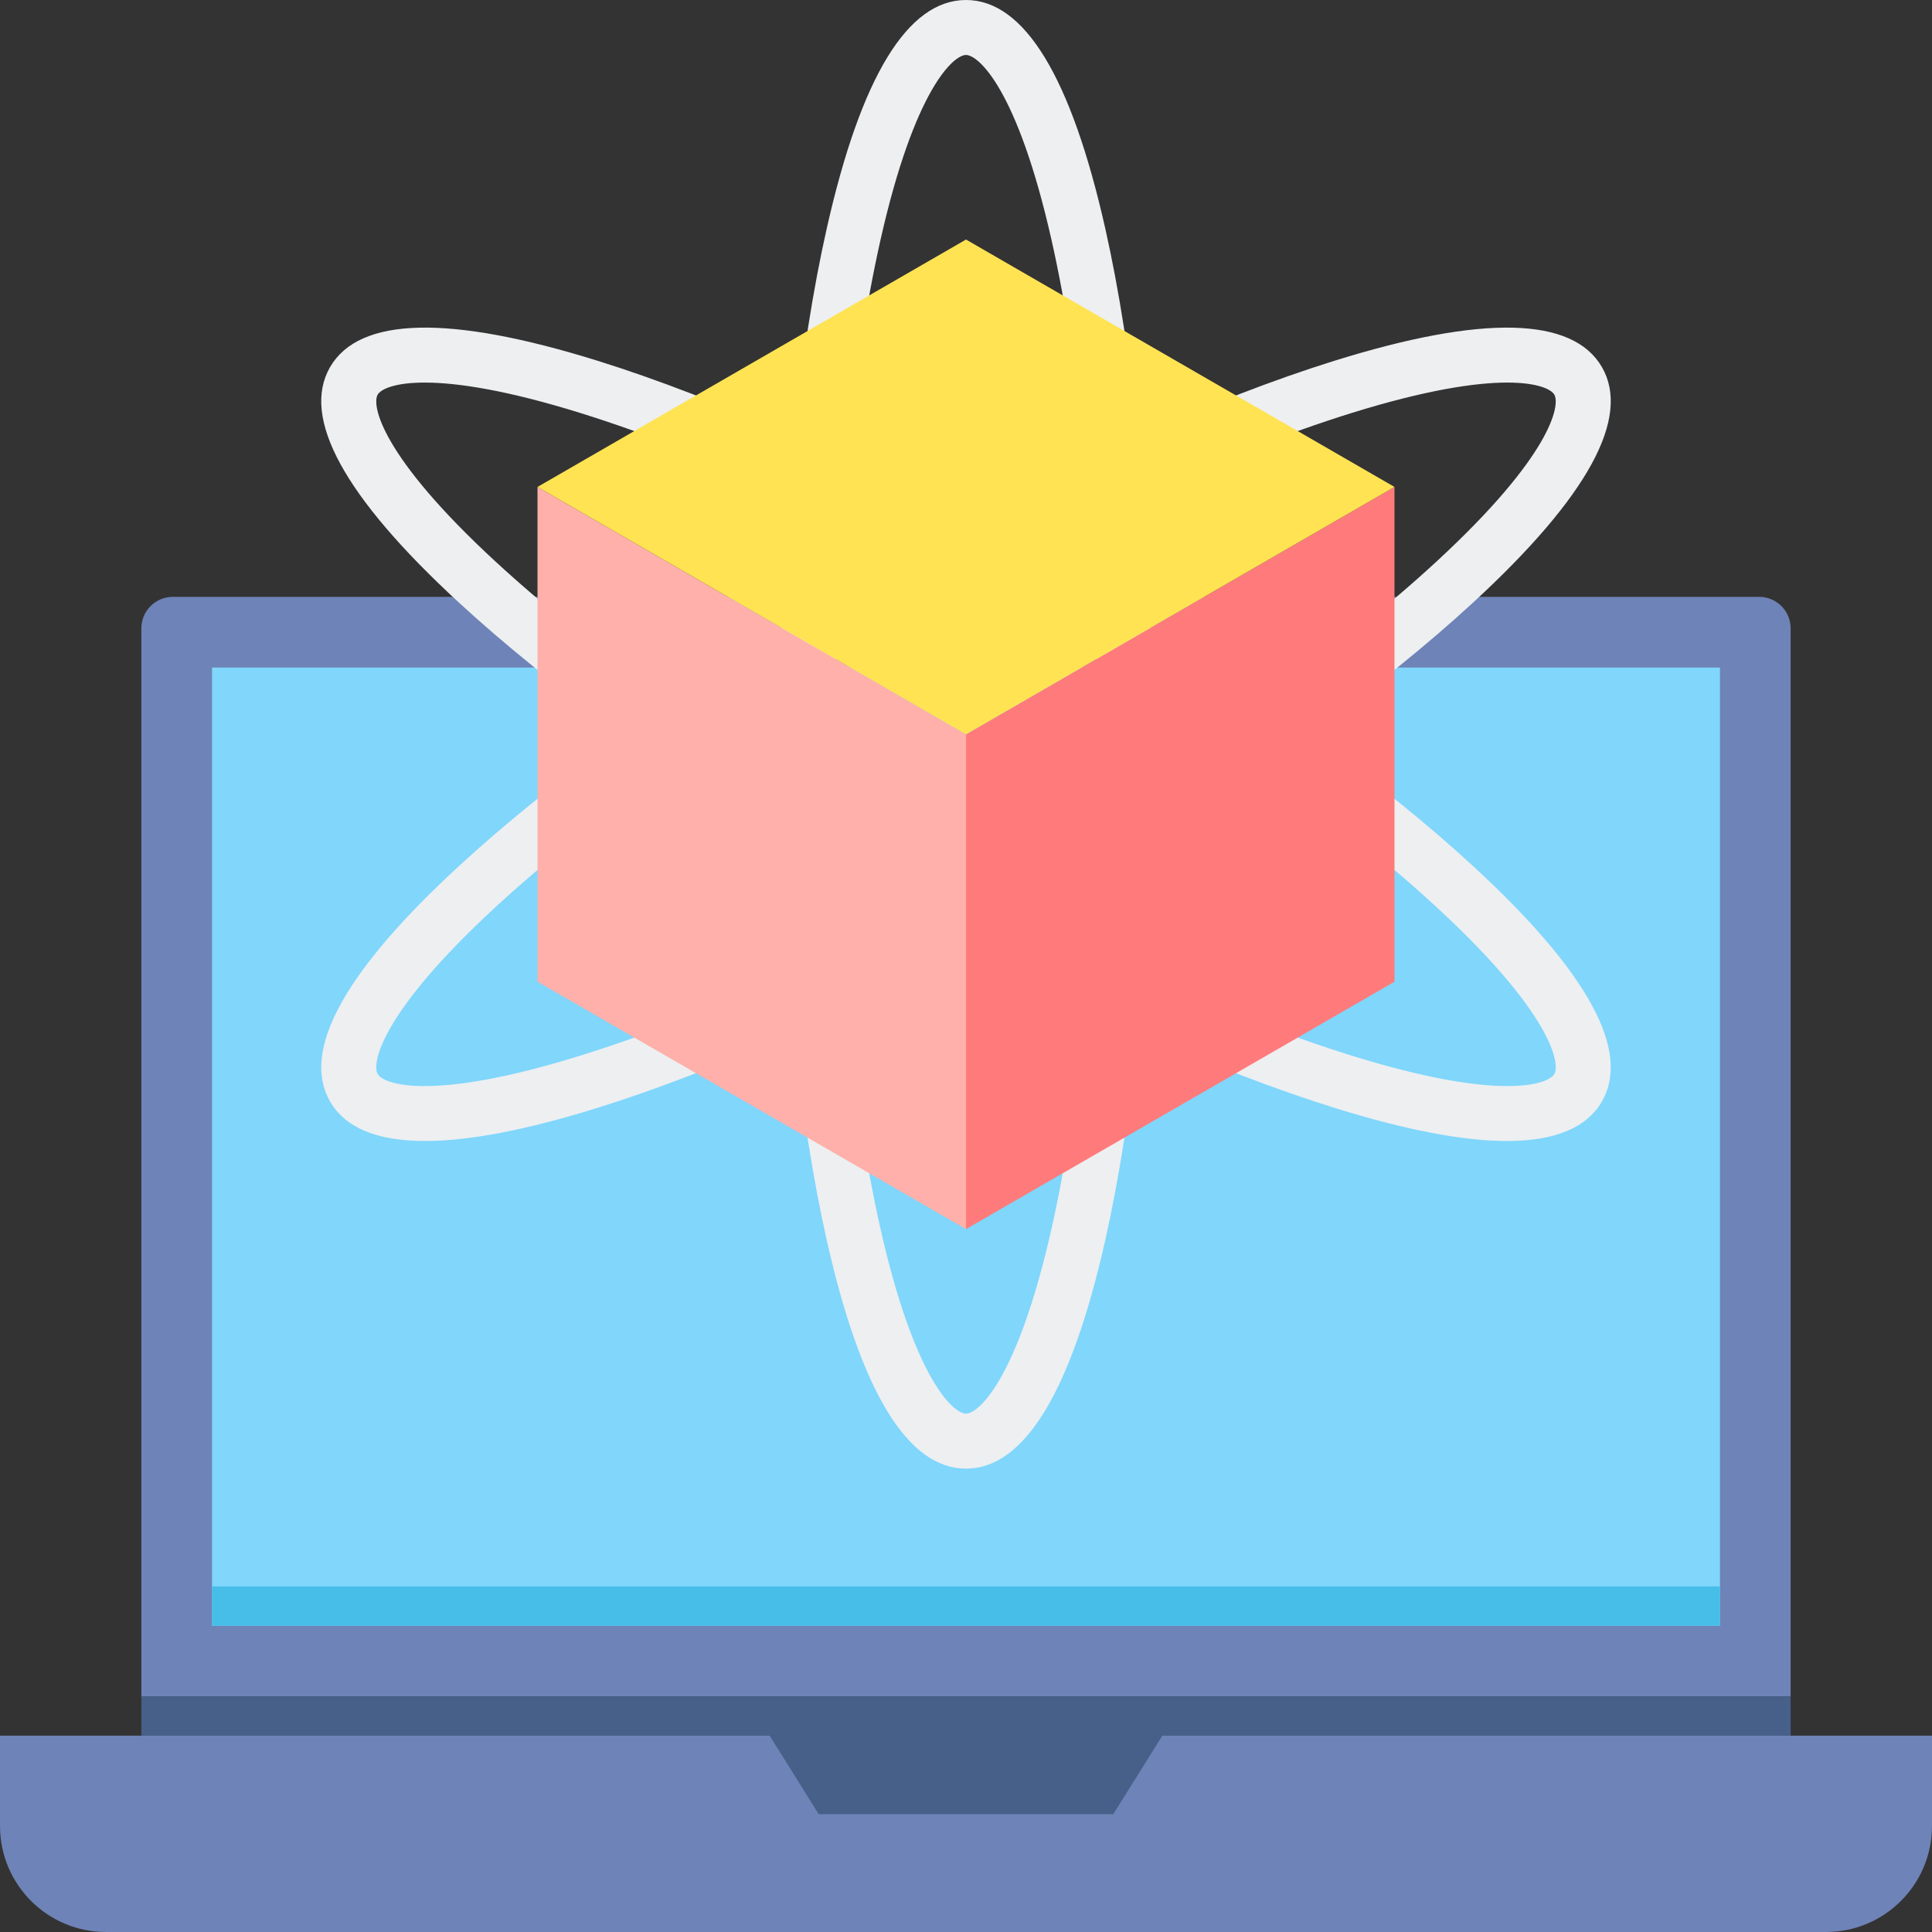
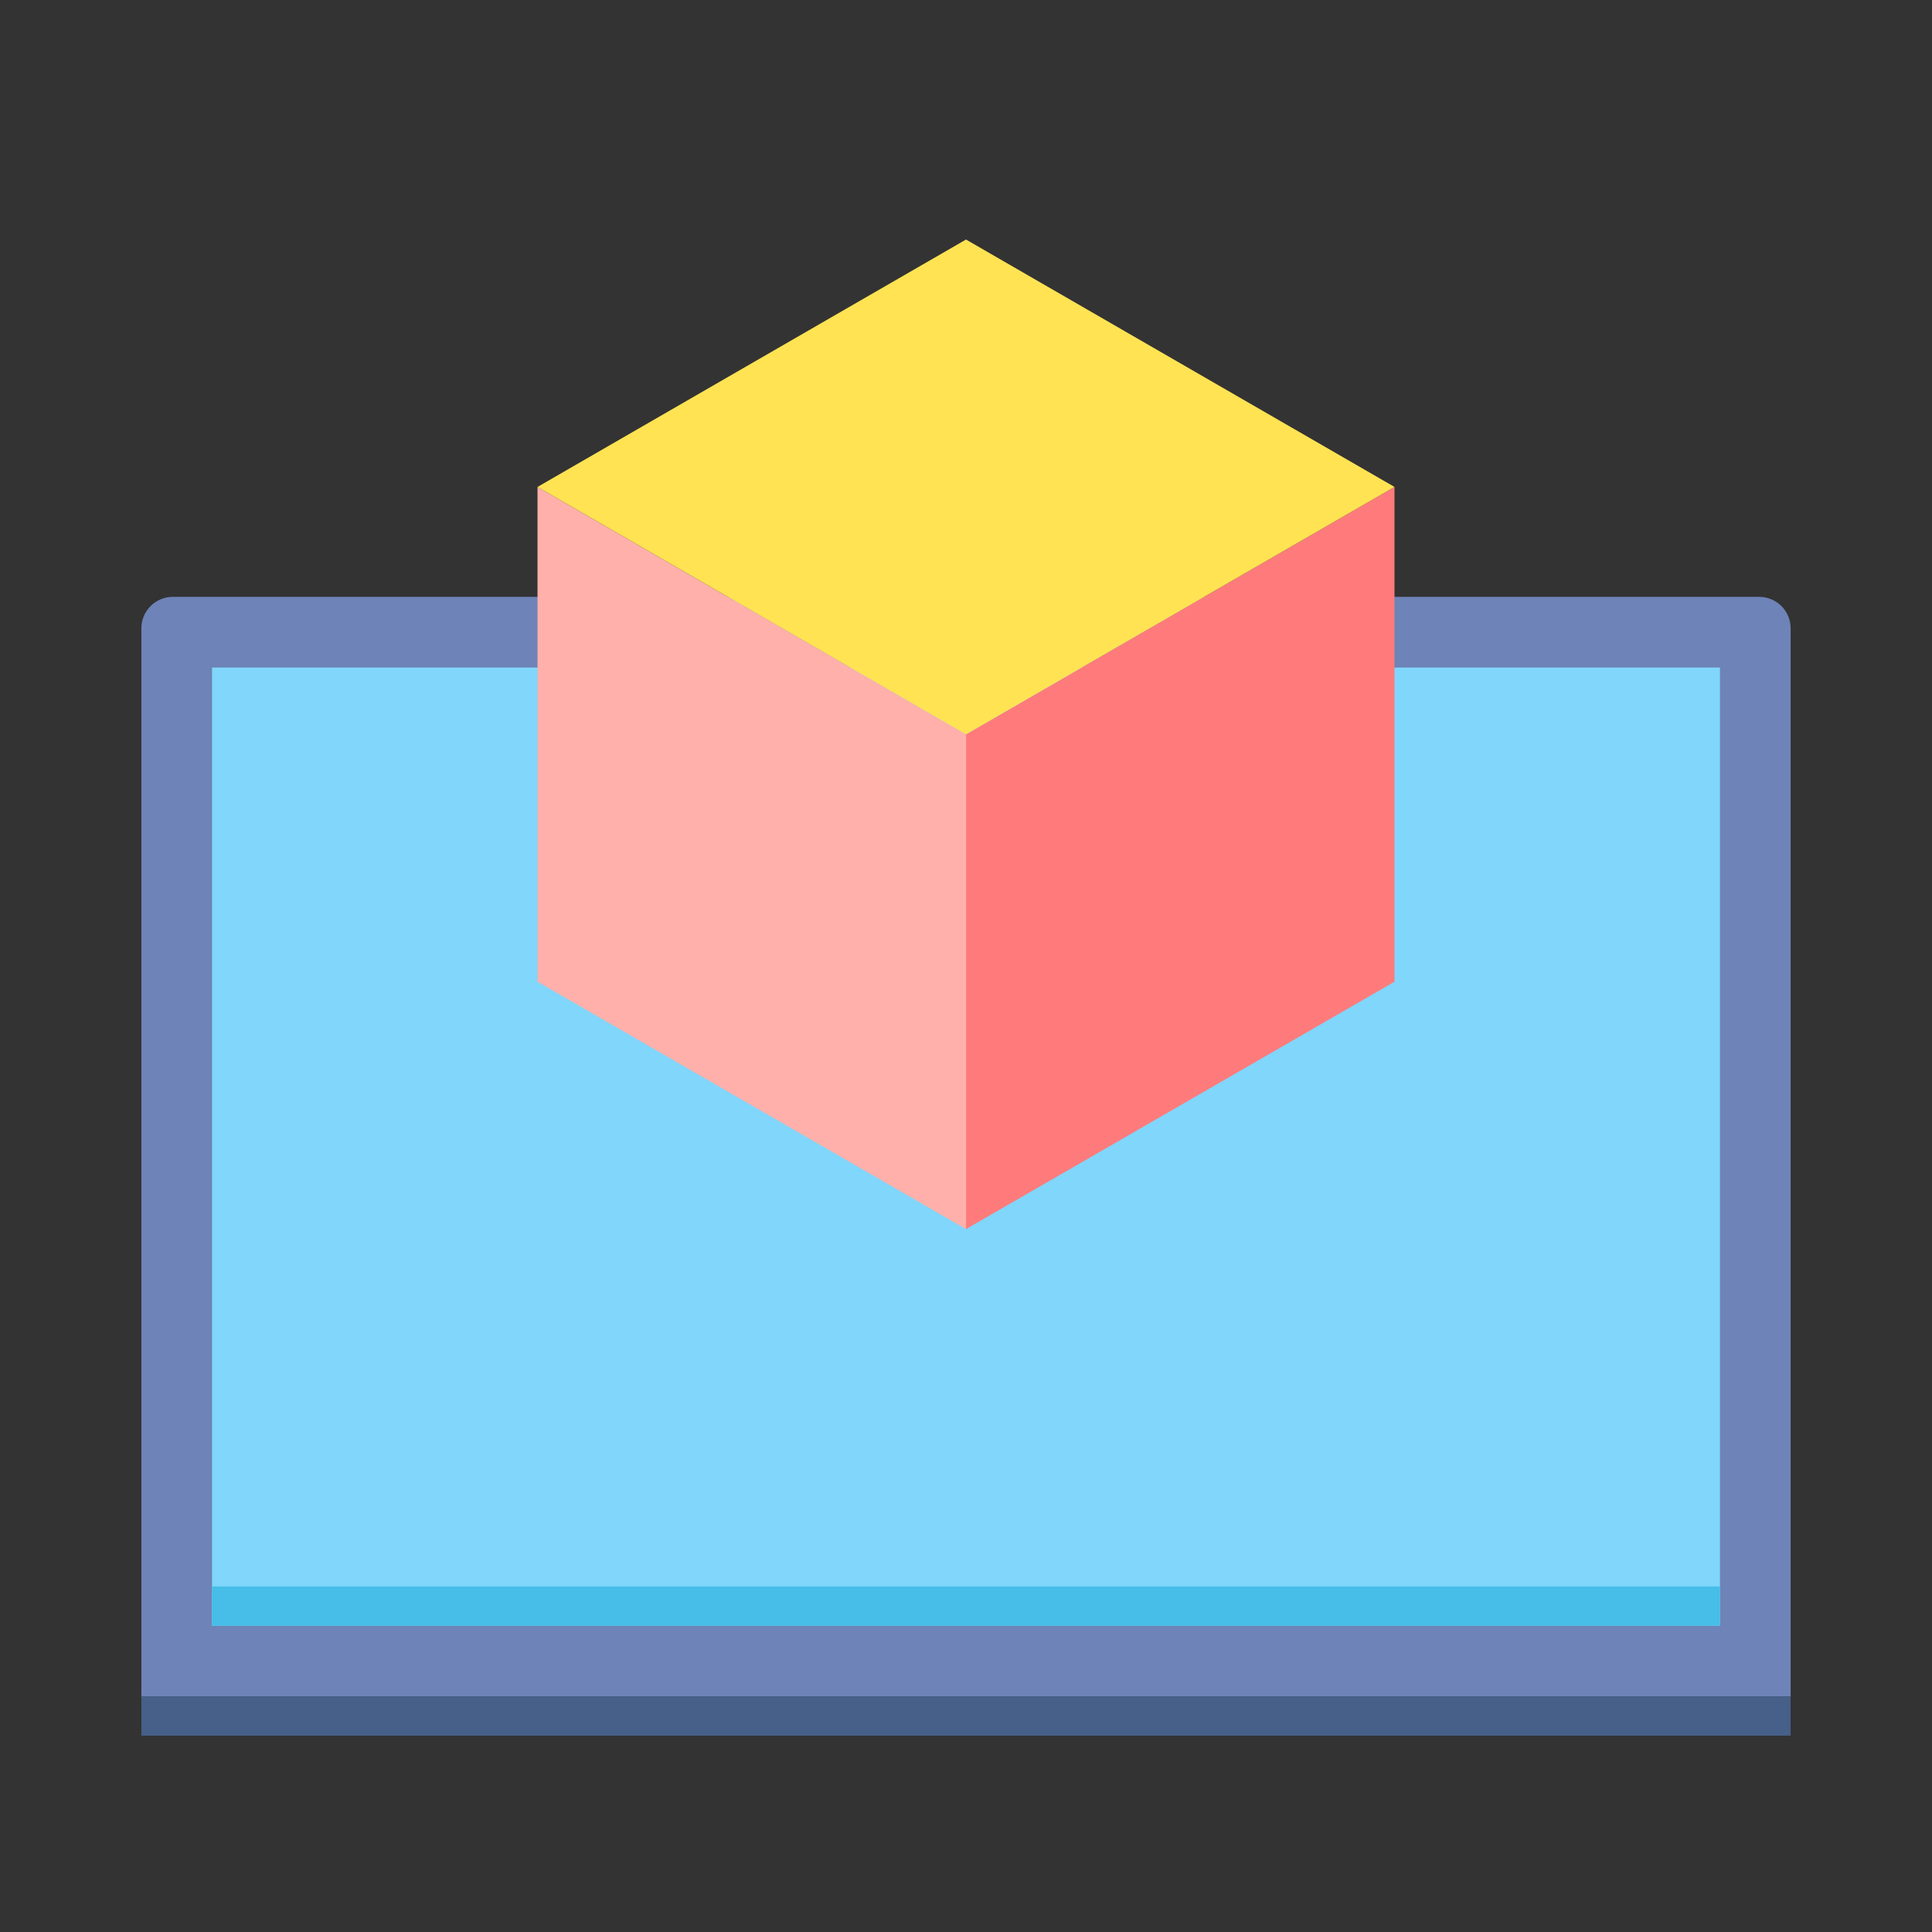
<svg xmlns="http://www.w3.org/2000/svg" width="60" height="60" viewBox="0 0 60 60" fill="none">
  <rect x="0" y="0" width="60" height="60" fill="#333333" stroke="none" />
  <path d="M55.61 52.682H4.39V19.512C4.39 19.253 4.493 19.005 4.676 18.822C4.859 18.639 5.107 18.536 5.366 18.536H54.634C54.893 18.536 55.141 18.639 55.324 18.822C55.507 19.005 55.61 19.253 55.61 19.512V52.682Z" fill="#6E83B7" />
  <path d="M53.415 20.731V50.487H6.585V20.731H53.415Z" fill="#80D6FB" />
  <path d="M53.415 49.269V50.488H6.585V49.269H53.415Z" fill="#46BEE8" />
  <path d="M55.61 52.683V53.902H4.39V52.683H55.61Z" fill="#466089" />
-   <path d="M56.707 60H3.293C1.474 60 0 58.526 0 56.707V53.902H60V56.707C60 58.526 58.526 60 56.707 60Z" fill="#6E83B7" />
-   <path d="M34.573 56.341H25.427L23.902 53.902H36.098L34.573 56.341Z" fill="#466089" />
-   <path d="M45.767 26.914C44.333 25.591 42.61 24.203 40.679 22.805C42.61 21.407 44.333 20.019 45.767 18.696C49.315 15.425 50.655 12.971 49.75 11.402C48.844 9.834 46.049 9.768 41.442 11.204C39.579 11.785 37.516 12.584 35.34 13.557C35.094 11.186 34.754 9 34.325 7.096C33.266 2.387 31.811 0 30 0C28.189 0 26.734 2.387 25.675 7.096C25.246 9 24.905 11.186 24.66 13.557C22.485 12.584 20.421 11.785 18.558 11.204C13.951 9.768 11.156 9.834 10.25 11.402C9.345 12.97 10.685 15.424 14.233 18.696C15.667 20.019 17.39 21.407 19.321 22.805C17.39 24.203 15.667 25.591 14.233 26.914C10.685 30.185 9.345 32.639 10.25 34.207C10.723 35.026 11.71 35.435 13.202 35.435C14.568 35.435 16.356 35.092 18.558 34.405C20.421 33.824 22.484 33.026 24.66 32.053C24.905 34.424 25.246 36.61 25.675 38.514C26.734 43.222 28.189 45.61 30 45.61C31.811 45.61 33.266 43.222 34.325 38.514C34.754 36.61 35.094 34.424 35.34 32.053C37.516 33.026 39.579 33.825 41.442 34.405C43.644 35.092 45.432 35.435 46.798 35.435C48.289 35.435 49.277 35.026 49.749 34.207C50.655 32.639 49.315 30.185 45.767 26.914ZM41.95 12.834C44.291 12.104 45.833 11.881 46.809 11.881C47.763 11.881 48.177 12.094 48.271 12.256C48.461 12.585 48.172 14.156 44.61 17.441C43.106 18.828 41.272 20.291 39.205 21.763C38.066 20.98 36.911 20.223 35.738 19.493C35.692 18.112 35.614 16.733 35.505 15.355C37.813 14.301 39.998 13.443 41.95 12.834ZM32.043 26.343C31.366 26.733 30.685 27.115 30 27.489C29.315 27.115 28.634 26.733 27.957 26.343C27.281 25.952 26.61 25.554 25.943 25.147C25.905 23.586 25.905 22.024 25.943 20.462C26.61 20.056 27.281 19.657 27.957 19.267C28.634 18.877 29.315 18.495 30 18.121C30.685 18.495 31.366 18.877 32.043 19.267C32.719 19.657 33.391 20.056 34.057 20.462C34.095 22.024 34.095 23.586 34.057 25.147C33.391 25.554 32.719 25.952 32.043 26.343ZM33.987 27.182C33.952 27.947 33.907 28.712 33.852 29.476C33.163 29.141 32.478 28.798 31.798 28.446C32.163 28.241 32.53 28.033 32.896 27.822C33.261 27.611 33.625 27.398 33.987 27.182ZM28.202 28.446C27.522 28.798 26.837 29.141 26.148 29.476C26.093 28.712 26.048 27.947 26.013 27.182C26.375 27.398 26.739 27.611 27.104 27.822C27.469 28.032 27.835 28.24 28.202 28.446ZM24.216 24.069C23.57 23.656 22.93 23.235 22.296 22.805C22.93 22.375 23.57 21.954 24.216 21.541C24.21 21.96 24.207 22.382 24.207 22.805C24.207 23.228 24.21 23.649 24.216 24.069ZM26.013 18.427C26.049 17.65 26.094 16.885 26.148 16.134C26.837 16.468 27.522 16.812 28.202 17.164C27.835 17.37 27.469 17.578 27.104 17.788C26.739 17.999 26.375 18.212 26.013 18.427ZM31.798 17.164C32.478 16.812 33.163 16.468 33.852 16.134C33.906 16.885 33.951 17.65 33.987 18.427C33.625 18.212 33.261 17.999 32.896 17.788C32.531 17.578 32.165 17.37 31.798 17.164ZM35.784 21.541C36.44 21.961 37.081 22.382 37.704 22.805C37.07 23.235 36.43 23.656 35.784 24.069C35.79 23.649 35.793 23.228 35.793 22.805C35.793 22.382 35.79 21.96 35.784 21.541ZM27.34 7.47C28.404 2.743 29.621 1.707 30 1.707C30.379 1.707 31.596 2.743 32.66 7.47C33.109 9.466 33.459 11.786 33.7 14.313C32.452 14.906 31.219 15.529 30 16.18C28.781 15.529 27.548 14.906 26.3 14.313C26.541 11.786 26.892 9.466 27.34 7.47ZM15.39 17.441C11.828 14.156 11.539 12.584 11.729 12.256C11.918 11.928 13.424 11.392 18.05 12.834C20.002 13.443 22.187 14.301 24.495 15.355C24.386 16.732 24.308 18.112 24.263 19.492C23.09 20.222 21.934 20.979 20.796 21.763C18.728 20.291 16.894 18.827 15.39 17.441ZM18.05 32.775C13.423 34.218 11.919 33.682 11.729 33.354C11.539 33.025 11.828 31.454 15.39 28.169C16.894 26.782 18.728 25.319 20.796 23.847C21.933 24.63 23.089 25.387 24.262 26.117C24.308 27.498 24.386 28.877 24.495 30.254C22.187 31.309 20.002 32.167 18.05 32.775ZM32.66 38.139C31.596 42.867 30.379 43.902 30 43.902C29.621 43.902 28.404 42.867 27.34 38.139C26.891 36.144 26.541 33.824 26.3 31.297C27.548 30.703 28.781 30.081 30 29.43C31.219 30.081 32.452 30.703 33.7 31.297C33.459 33.824 33.108 36.144 32.66 38.139ZM48.271 33.354C48.081 33.682 46.577 34.218 41.95 32.775C39.998 32.167 37.813 31.309 35.505 30.255C35.614 28.878 35.692 27.498 35.737 26.117C36.91 25.387 38.066 24.63 39.204 23.847C41.272 25.319 43.106 26.782 44.61 28.169C48.172 31.454 48.461 33.025 48.271 33.354Z" fill="#EDEFF1" />
-   <path d="M30 22.805V38.171L16.693 30.488V15.122L30 22.805Z" fill="#FFB0AA" />
+   <path d="M30 22.805V38.171L16.693 30.488V15.122L30 22.805" fill="#FFB0AA" />
  <path d="M43.307 15.122V30.488L30 38.171V22.805L43.307 15.122Z" fill="#FF7B7B" />
  <path d="M43.307 15.122L30 7.439L16.693 15.122L30 22.805L43.307 15.122Z" fill="#FFE352" />
</svg>